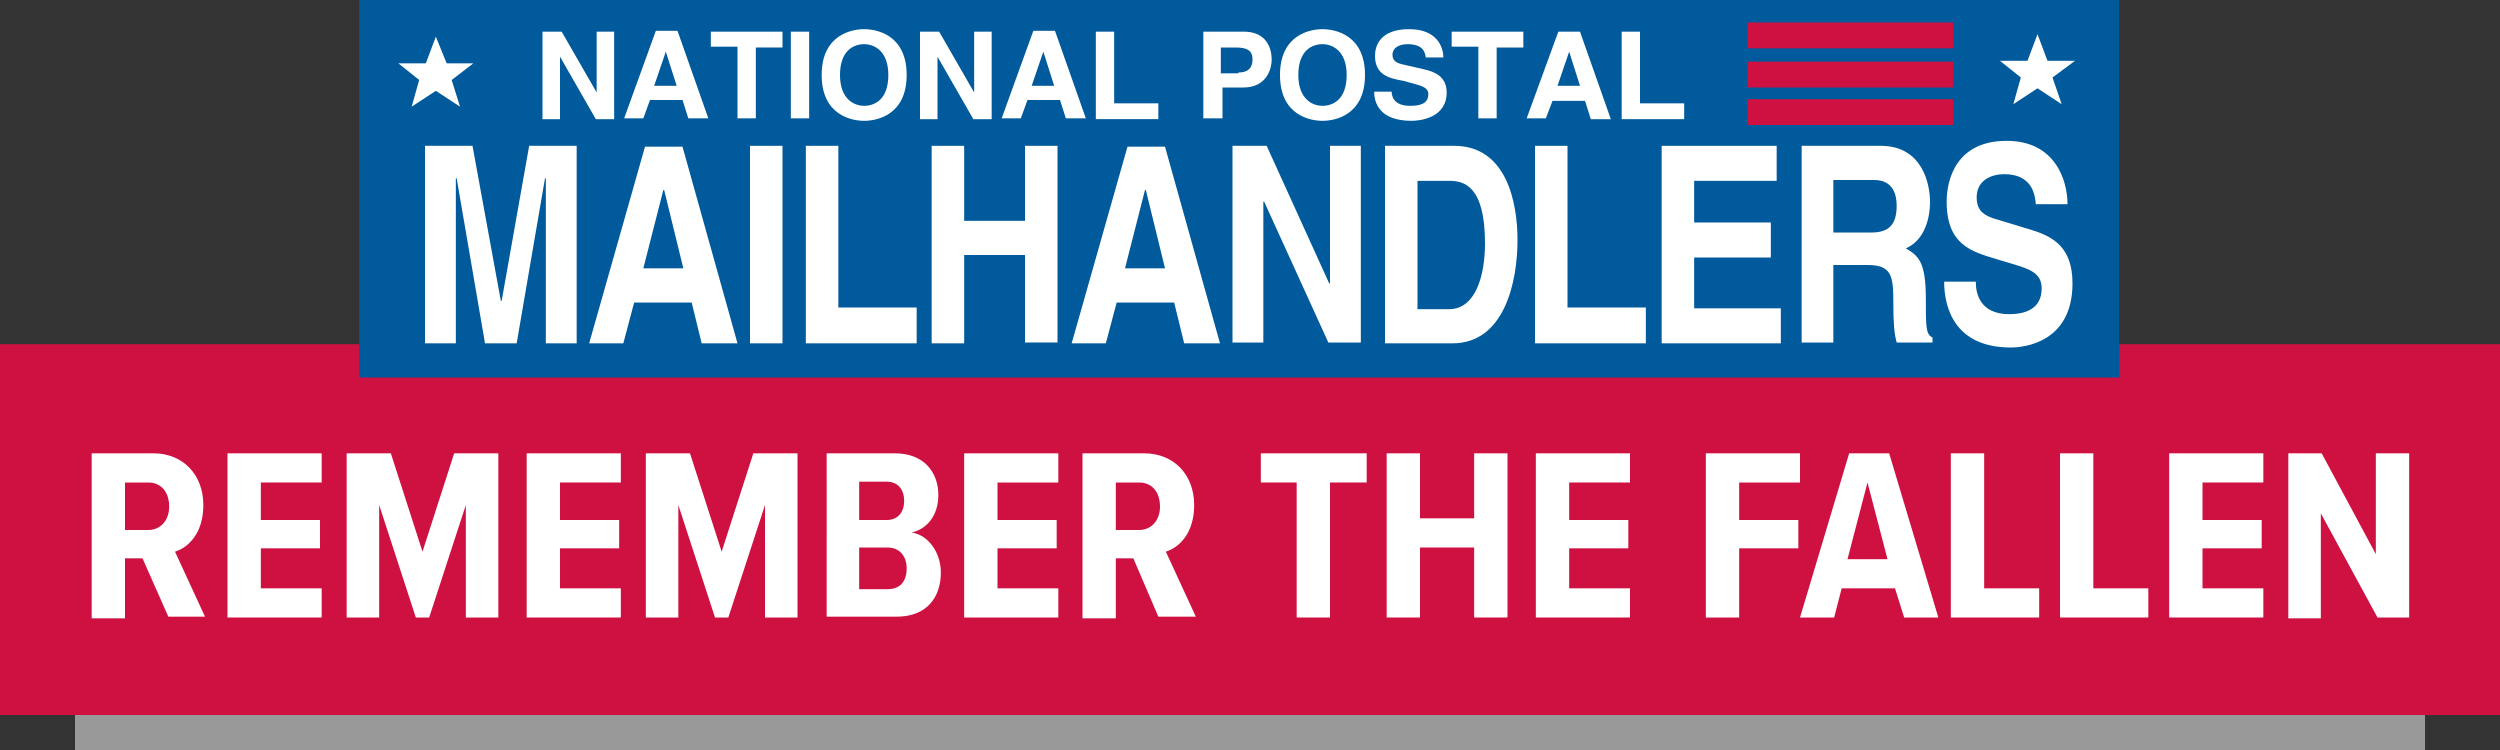
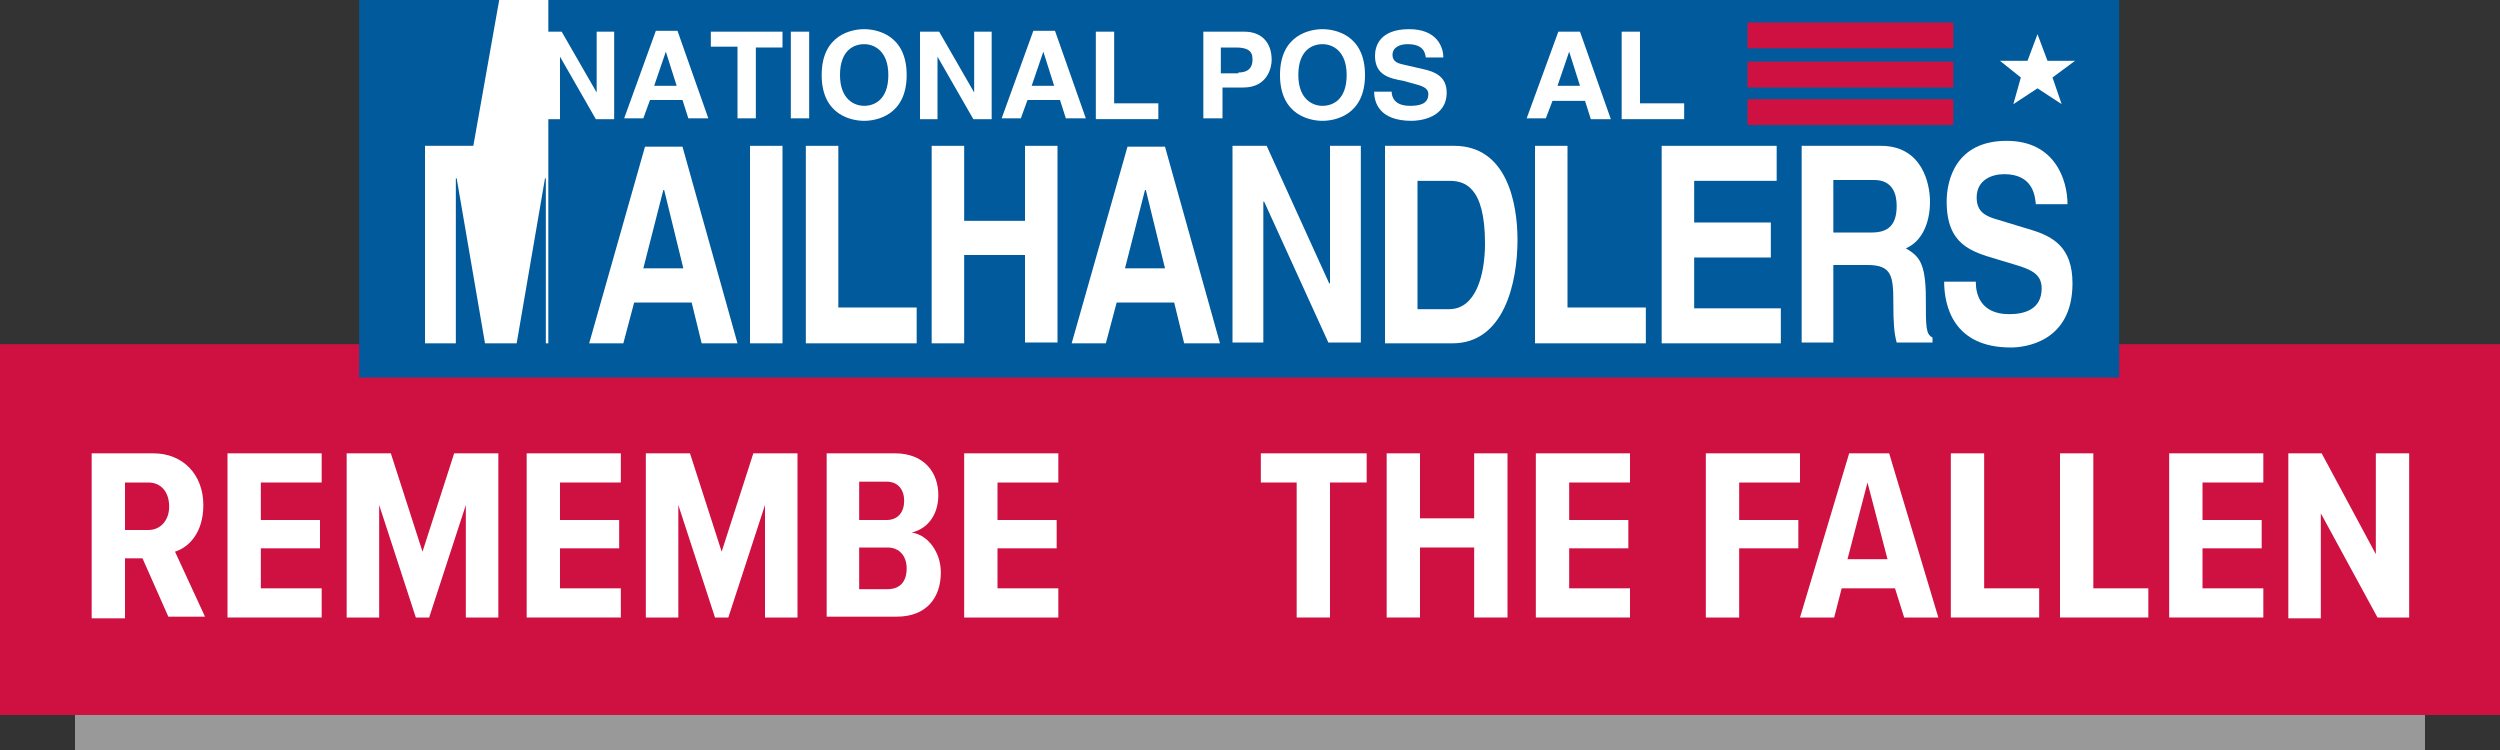
<svg xmlns="http://www.w3.org/2000/svg" version="1.1" id="Layer_1" x="0px" y="0px" viewBox="0 0 300 90" style="enable-background:new 0 0 300 90;" xml:space="preserve">
  <rect x="0" y="0" width="300" height="90" fill="#333333" stroke="none" />
  <style type="text/css">
	.st0{fill:#999999;}
	.st1{fill:#CE1141;}
	.st2{fill:#FFFFFF;}
	.st3{fill:#005A9B;}
</style>
  <g>
    <rect x="9" y="67.5" class="st0" width="282" height="22.5" />
  </g>
  <rect y="41.3" class="st1" width="300" height="44.5" />
  <g>
    <path class="st2" d="M17.1,67H15v7.2h-4V54.4h7.4c3.6,0,6,2.6,6,6.2c0,3.4-1.8,5.1-3.4,5.6l3.6,7.8h-4.4L17.1,67z M17.8,57.9H15   v5.7h2.8c1.5,0,2.5-1.2,2.5-2.8C20.3,59,19.3,57.9,17.8,57.9z" />
    <path class="st2" d="M27.3,54.4h11.3v3.5h-7.3v4.5h7.1v3.4h-7.1v4.8h7.3v3.5H27.3V54.4z" />
    <path class="st2" d="M55.9,60.6l-4.4,13.5h-1.6l-4.4-13.5v13.5h-3.9V54.4h5.3l3.8,11.8l3.8-11.8h5.3v19.7h-3.9V60.6z" />
    <path class="st2" d="M63.2,54.4h11.3v3.5h-7.3v4.5h7.1v3.4h-7.1v4.8h7.3v3.5H63.2V54.4z" />
    <path class="st2" d="M91.8,60.6l-4.4,13.5h-1.6l-4.4-13.5v13.5h-3.9V54.4h5.3l3.8,11.8l3.8-11.8h5.3v19.7h-3.9V60.6z" />
    <path class="st2" d="M99.2,54.4h8.2c3.5,0,5.2,2.3,5.2,5c0,2.5-1.4,4.1-3.2,4.5c2,0.3,3.5,2.4,3.5,4.8c0,3-1.7,5.3-5.3,5.3h-8.4   V54.4z M106.4,62.4c1.4,0,2.1-1,2.1-2.3s-0.7-2.3-2.1-2.3h-3.3v4.6H106.4z M106.5,70.7c1.5,0,2.3-0.9,2.3-2.5   c0-1.4-0.8-2.5-2.3-2.5h-3.4v5H106.5z" />
    <path class="st2" d="M115.7,54.4H127v3.5h-7.3v4.5h7.1v3.4h-7.1v4.8h7.3v3.5h-11.3V54.4z" />
-     <path class="st2" d="M136,67h-2.1v7.2h-4V54.4h7.4c3.6,0,6,2.6,6,6.2c0,3.4-1.8,5.1-3.4,5.6l3.6,7.8H139L136,67z M136.7,57.9h-2.8   v5.7h2.8c1.5,0,2.5-1.2,2.5-2.8C139.2,59,138.2,57.9,136.7,57.9z" />
    <path class="st2" d="M155.7,57.9h-4.4v-3.5H164v3.5h-4.4v16.2h-4V57.9z" />
    <path class="st2" d="M176.9,65.7h-6.5v8.4h-4V54.4h4v7.8h6.5v-7.8h4v19.7h-4V65.7z" />
    <path class="st2" d="M184.3,54.4h11.3v3.5h-7.3v4.5h7.1v3.4h-7.1v4.8h7.3v3.5h-11.3V54.4z" />
    <path class="st2" d="M204.7,54.4H216v3.5h-7.3v4.5h7.1v3.4h-7.1v8.3h-4V54.4z" />
    <path class="st2" d="M227.4,70.6h-6.4l-0.9,3.5h-4.1l5.9-19.7h4.8l5.9,19.7h-4.1L227.4,70.6z M221.7,67.1h4.8l-2.4-9.2L221.7,67.1z   " />
    <path class="st2" d="M234.1,54.4h4v16.2h6.6v3.5h-10.6V54.4z" />
    <path class="st2" d="M247.2,54.4h4v16.2h6.6v3.5h-10.6V54.4z" />
    <path class="st2" d="M260.3,54.4h11.3v3.5h-7.3v4.5h7.1v3.4h-7.1v4.8h7.3v3.5h-11.3V54.4z" />
    <path class="st2" d="M278.5,61.6v12.6h-3.9V54.4h4l6.5,12.1V54.4h4v19.7h-3.8L278.5,61.6z" />
  </g>
  <g>
    <g>
      <rect x="43.1" class="st3" width="211.2" height="45.3" />
    </g>
    <path class="st2" d="M71.6,3.8h2.1v10.5h-2.2l-4.3-7.5h0v7.5h-2.1V3.8h2.3l4.2,7.3h0V3.8z" />
    <path class="st2" d="M77.2,14.2h-2.3l3.8-10.5h2.6l3.7,10.5h-2.4l-0.7-2.2h-3.9L77.2,14.2z M78.5,10.3h2.7l-1.3-4.1h0L78.5,10.3z" />
    <path class="st2" d="M90.7,14.2h-2.2V5.6h-3.2V3.8h8.6v1.9h-3.2V14.2z" />
    <path class="st2" d="M97.1,14.2h-2.2V3.8h2.2V14.2z" />
    <path class="st2" d="M103.7,3.5c1.4,0,5.1,0.6,5.1,5.5c0,4.9-3.7,5.5-5.1,5.5c-1.4,0-5.1-0.6-5.1-5.5C98.6,4.1,102.3,3.5,103.7,3.5   z M103.7,12.7c1.2,0,2.9-0.7,2.9-3.7c0-2.9-1.7-3.7-2.9-3.7c-1.2,0-2.9,0.7-2.9,3.7C100.8,11.9,102.5,12.7,103.7,12.7z" />
    <path class="st2" d="M116.9,3.8h2.1v10.5h-2.2l-4.3-7.5h0v7.5h-2.1V3.8h2.3l4.2,7.3h0V3.8z" />
    <path class="st2" d="M122.5,14.2h-2.3l3.8-10.5h2.6l3.7,10.5h-2.4l-0.7-2.2h-3.9L122.5,14.2z M123.8,10.3h2.7l-1.3-4.1h0   L123.8,10.3z" />
    <path class="st2" d="M133.7,12.4h5.3v1.9h-7.5V3.8h2.2V12.4z" />
    <path class="st2" d="M146.6,14.2h-2.2V3.8h4.9c2.1,0,3.3,1.3,3.3,3.4c0,0.9-0.5,3.3-3.4,3.3h-2.5V14.2z M148.6,8.7   c1.7,0,1.7-1.2,1.7-1.6c0-1-0.6-1.4-2-1.4h-1.8v3.1H148.6z" />
    <path class="st2" d="M158.7,3.5c1.4,0,5.1,0.6,5.1,5.5c0,4.9-3.7,5.5-5.1,5.5c-1.4,0-5.1-0.6-5.1-5.5   C153.6,4.1,157.3,3.5,158.7,3.5z M158.7,12.7c1.2,0,2.9-0.7,2.9-3.7c0-2.9-1.7-3.7-2.9-3.7c-1.2,0-2.9,0.7-2.9,3.7   C155.8,11.9,157.5,12.7,158.7,12.7z" />
    <path class="st2" d="M167,11c0,0.6,0.3,1.7,2.2,1.7c1.1,0,2.2-0.2,2.2-1.4c0-0.8-0.8-1-1.9-1.3l-1.1-0.3C166.7,9.4,165,9,165,6.7   c0-1.2,0.6-3.2,4.1-3.2c3.3,0,4.1,2.1,4.1,3.4h-2.1c-0.1-0.5-0.2-1.6-2.2-1.6c-0.8,0-1.8,0.3-1.8,1.3c0,0.8,0.7,1,1.1,1.1l2.6,0.6   c1.4,0.3,2.8,0.9,2.8,2.8c0,3.1-3.3,3.4-4.2,3.4c-3.9,0-4.5-2.2-4.5-3.5H167z" />
-     <path class="st2" d="M179.6,14.2h-2.2V5.6h-3.2V3.8h8.6v1.9h-3.2V14.2z" />
    <path class="st2" d="M185.5,14.2h-2.3L187,3.8h2.6l3.7,10.5h-2.4l-0.7-2.2h-3.9L185.5,14.2z M186.9,10.3h2.7l-1.3-4.1h0L186.9,10.3   z" />
    <path class="st2" d="M196.8,12.4h5.3v1.9h-7.5V3.8h2.2V12.4z" />
-     <path class="st2" d="M69.2,41.2h-3.7V21.4h-0.1L62,41.2h-3.8l-3.4-19.8h-0.1v19.8H51V17.5h5.7l3.4,18.6h0.1l3.3-18.6h5.7V41.2z" />
+     <path class="st2" d="M69.2,41.2h-3.7V21.4h-0.1L62,41.2h-3.8l-3.4-19.8h-0.1v19.8H51V17.5h5.7h0.1l3.3-18.6h5.7V41.2z" />
    <path class="st2" d="M74.8,41.2h-4.1l6.7-23.6h4.5l6.6,23.6h-4.3l-1.2-4.9h-6.9L74.8,41.2z M77.2,32.2H82l-2.3-9.4h-0.1L77.2,32.2z   " />
    <path class="st2" d="M93.9,41.2h-3.9V17.5h3.9V41.2z" />
    <path class="st2" d="M100.7,36.9h9.3v4.3H96.7V17.5h3.9V36.9z" />
    <path class="st2" d="M115.7,30.6v10.6h-3.9V17.5h3.9v9h7.3v-9h3.9v23.6H123V30.6H115.7z" />
    <path class="st2" d="M132.7,41.2h-4.1l6.7-23.6h4.5l6.6,23.6h-4.3l-1.2-4.9H134L132.7,41.2z M135,32.2h4.8l-2.3-9.4h-0.1L135,32.2z   " />
    <path class="st2" d="M159.6,17.5h3.7v23.6h-3.9l-7.7-16.9h-0.1v16.9h-3.7V17.5h4.1l7.5,16.5h0.1V17.5z" />
    <path class="st2" d="M166.2,17.5h8.3c6.3,0,7.6,6.8,7.6,11.3c0,5.1-1.6,12.4-7.8,12.4h-8.1V17.5z M170.1,37.1h3.8   c3.2,0,4.3-4.1,4.3-7.9c0-7-2.6-7.5-4.3-7.5h-3.8V37.1z" />
    <path class="st2" d="M188.2,36.9h9.3v4.3h-13.3V17.5h3.9V36.9z" />
    <path class="st2" d="M213.3,21.7h-10v5h9.2v4.2h-9.2V37h10.4v4.2h-14.3V17.5h13.8V21.7z" />
    <path class="st2" d="M216.2,17.5h9.5c5,0,5.9,4.6,5.9,6.7c0,2.6-1,4.8-2.9,5.6c1.5,0.9,2.4,1.6,2.4,6c0,3.5,0,4.3,0.8,4.7v0.6h-4.3   c-0.3-1.1-0.4-2.3-0.4-4.8c0-3.2-0.2-4.5-3.1-4.5H220v9.3h-3.8V17.5z M224.6,27.9c2,0,3-0.9,3-3.2c0-1.3-0.4-3.1-2.7-3.1H220v6.3   H224.6z" />
    <path class="st2" d="M237.1,33.9c0,1.3,0.5,3.8,4,3.8c1.9,0,3.9-0.6,3.9-3.1c0-1.8-1.4-2.3-3.4-2.9l-2-0.6c-3-0.9-6-1.7-6-6.9   c0-2.6,1.1-7.3,7.2-7.3c5.8,0,7.3,4.7,7.3,7.6h-3.8c-0.1-1.1-0.4-3.6-3.8-3.6c-1.5,0-3.3,0.7-3.3,2.8c0,1.8,1.2,2.2,2,2.5l4.6,1.4   c2.6,0.8,4.9,2.1,4.9,6.4c0,7.1-5.8,7.7-7.4,7.7c-6.9,0-8-5-8-7.9H237.1z" />
    <g>
-       <polygon class="st2" points="52.3,4.4 51.1,7.6 47.8,7.6 50.3,9.6 49.4,12.8 52.3,10.9 55.2,12.8 54.2,9.6 56.8,7.6 53.6,7.6       " />
-     </g>
+       </g>
    <g>
      <polygon class="st2" points="244.5,4.1 243.3,7.3 240,7.3 242.5,9.3 241.6,12.5 244.5,10.6 247.4,12.5 246.3,9.3 249,7.3     245.7,7.3   " />
    </g>
    <g>
      <rect x="209.7" y="2.7" class="st1" width="24.7" height="3.1" />
    </g>
    <g>
      <rect x="209.7" y="7.4" class="st1" width="24.7" height="3.1" />
    </g>
    <g>
      <rect x="209.7" y="11.9" class="st1" width="24.7" height="3.1" />
    </g>
  </g>
</svg>